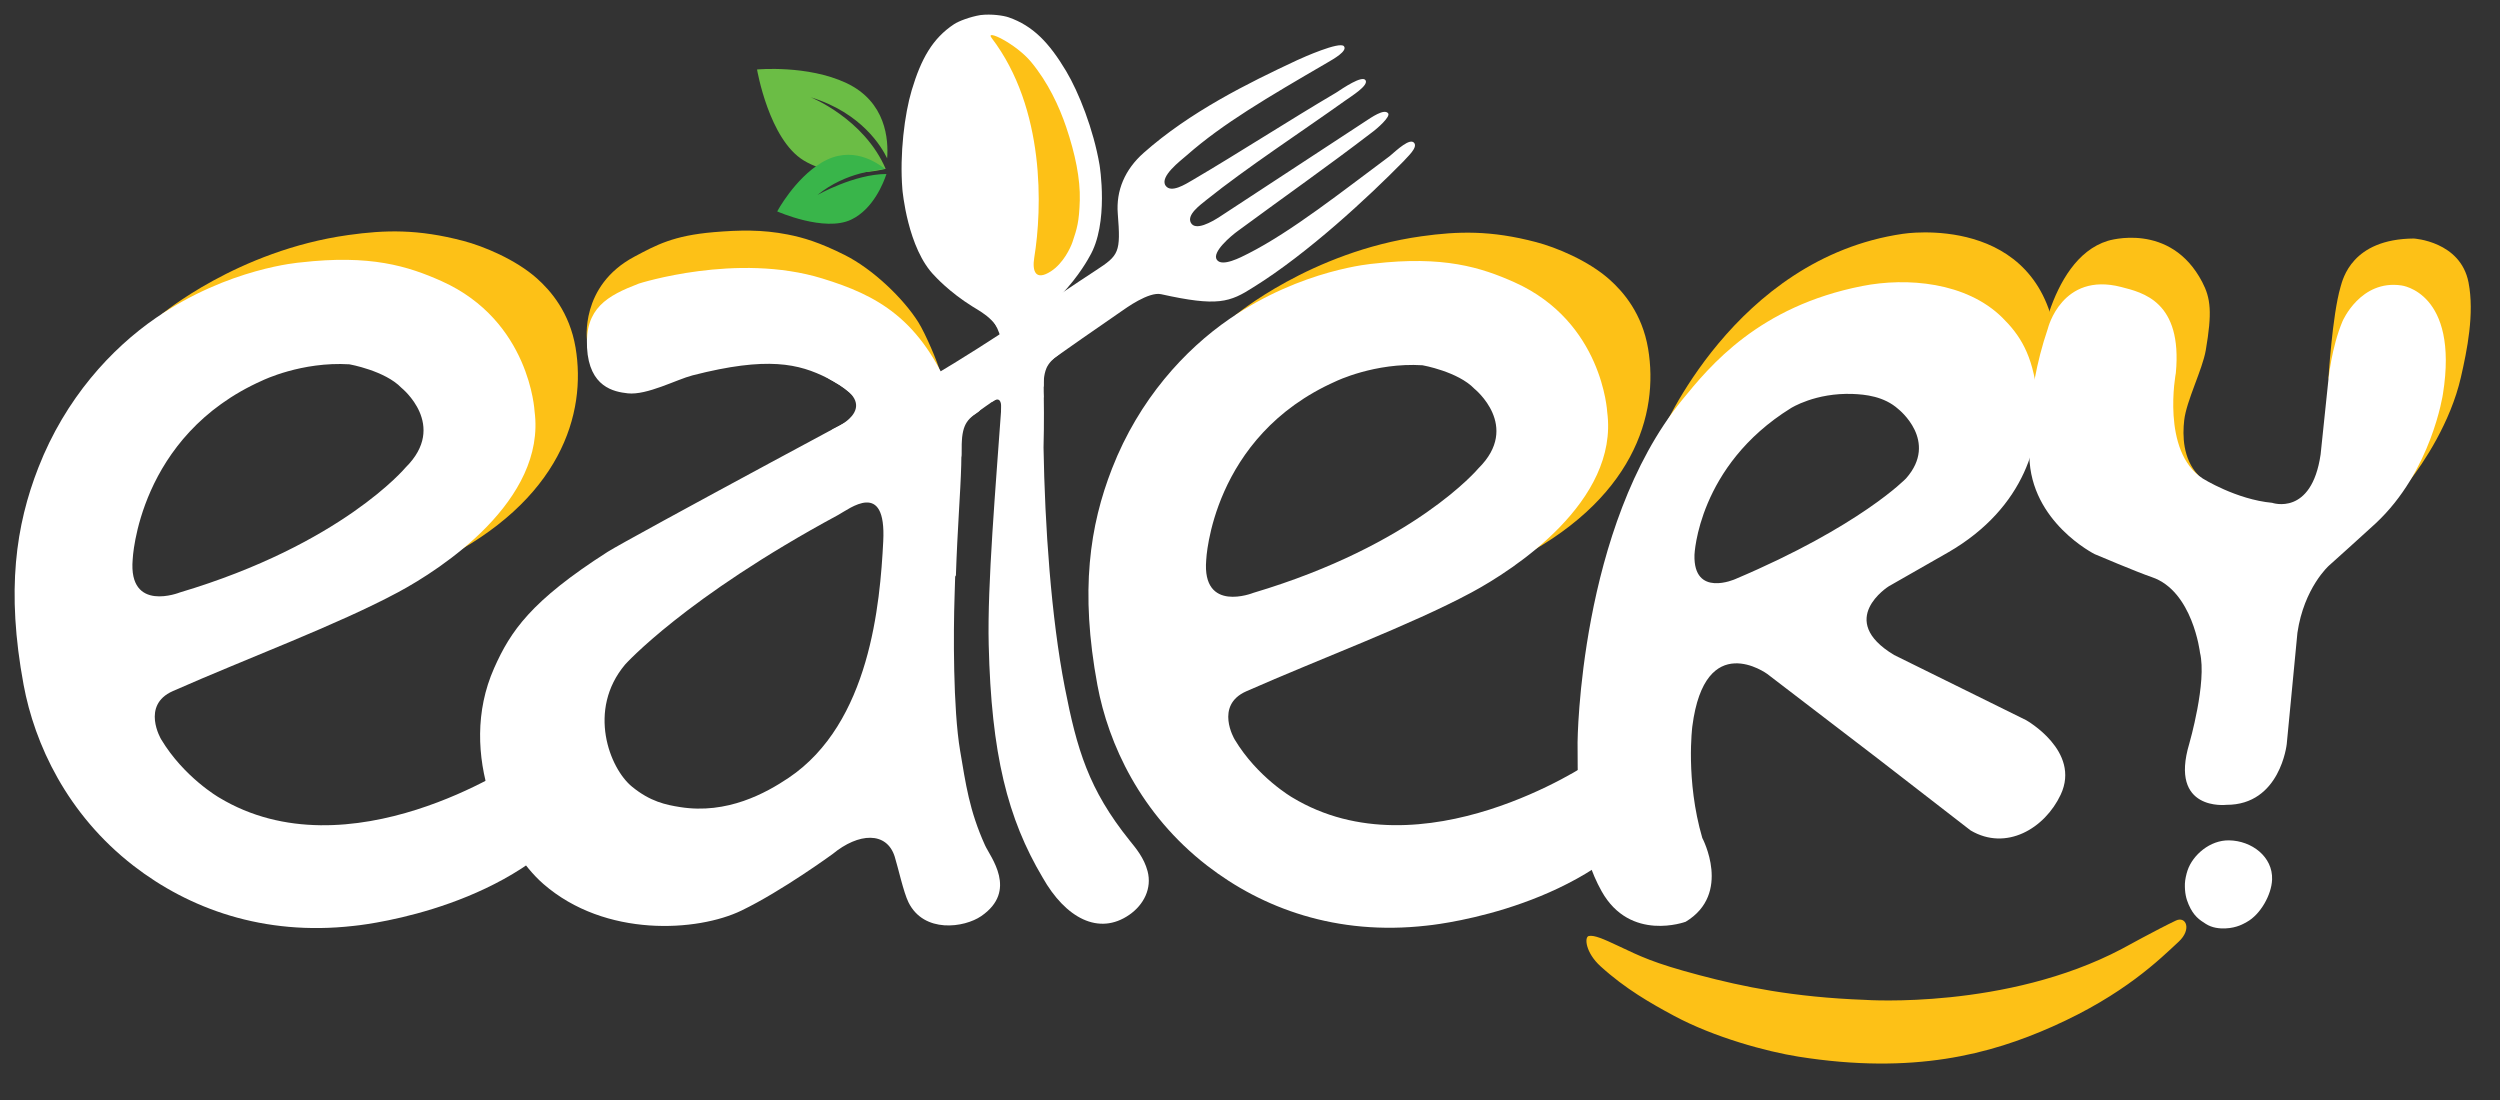
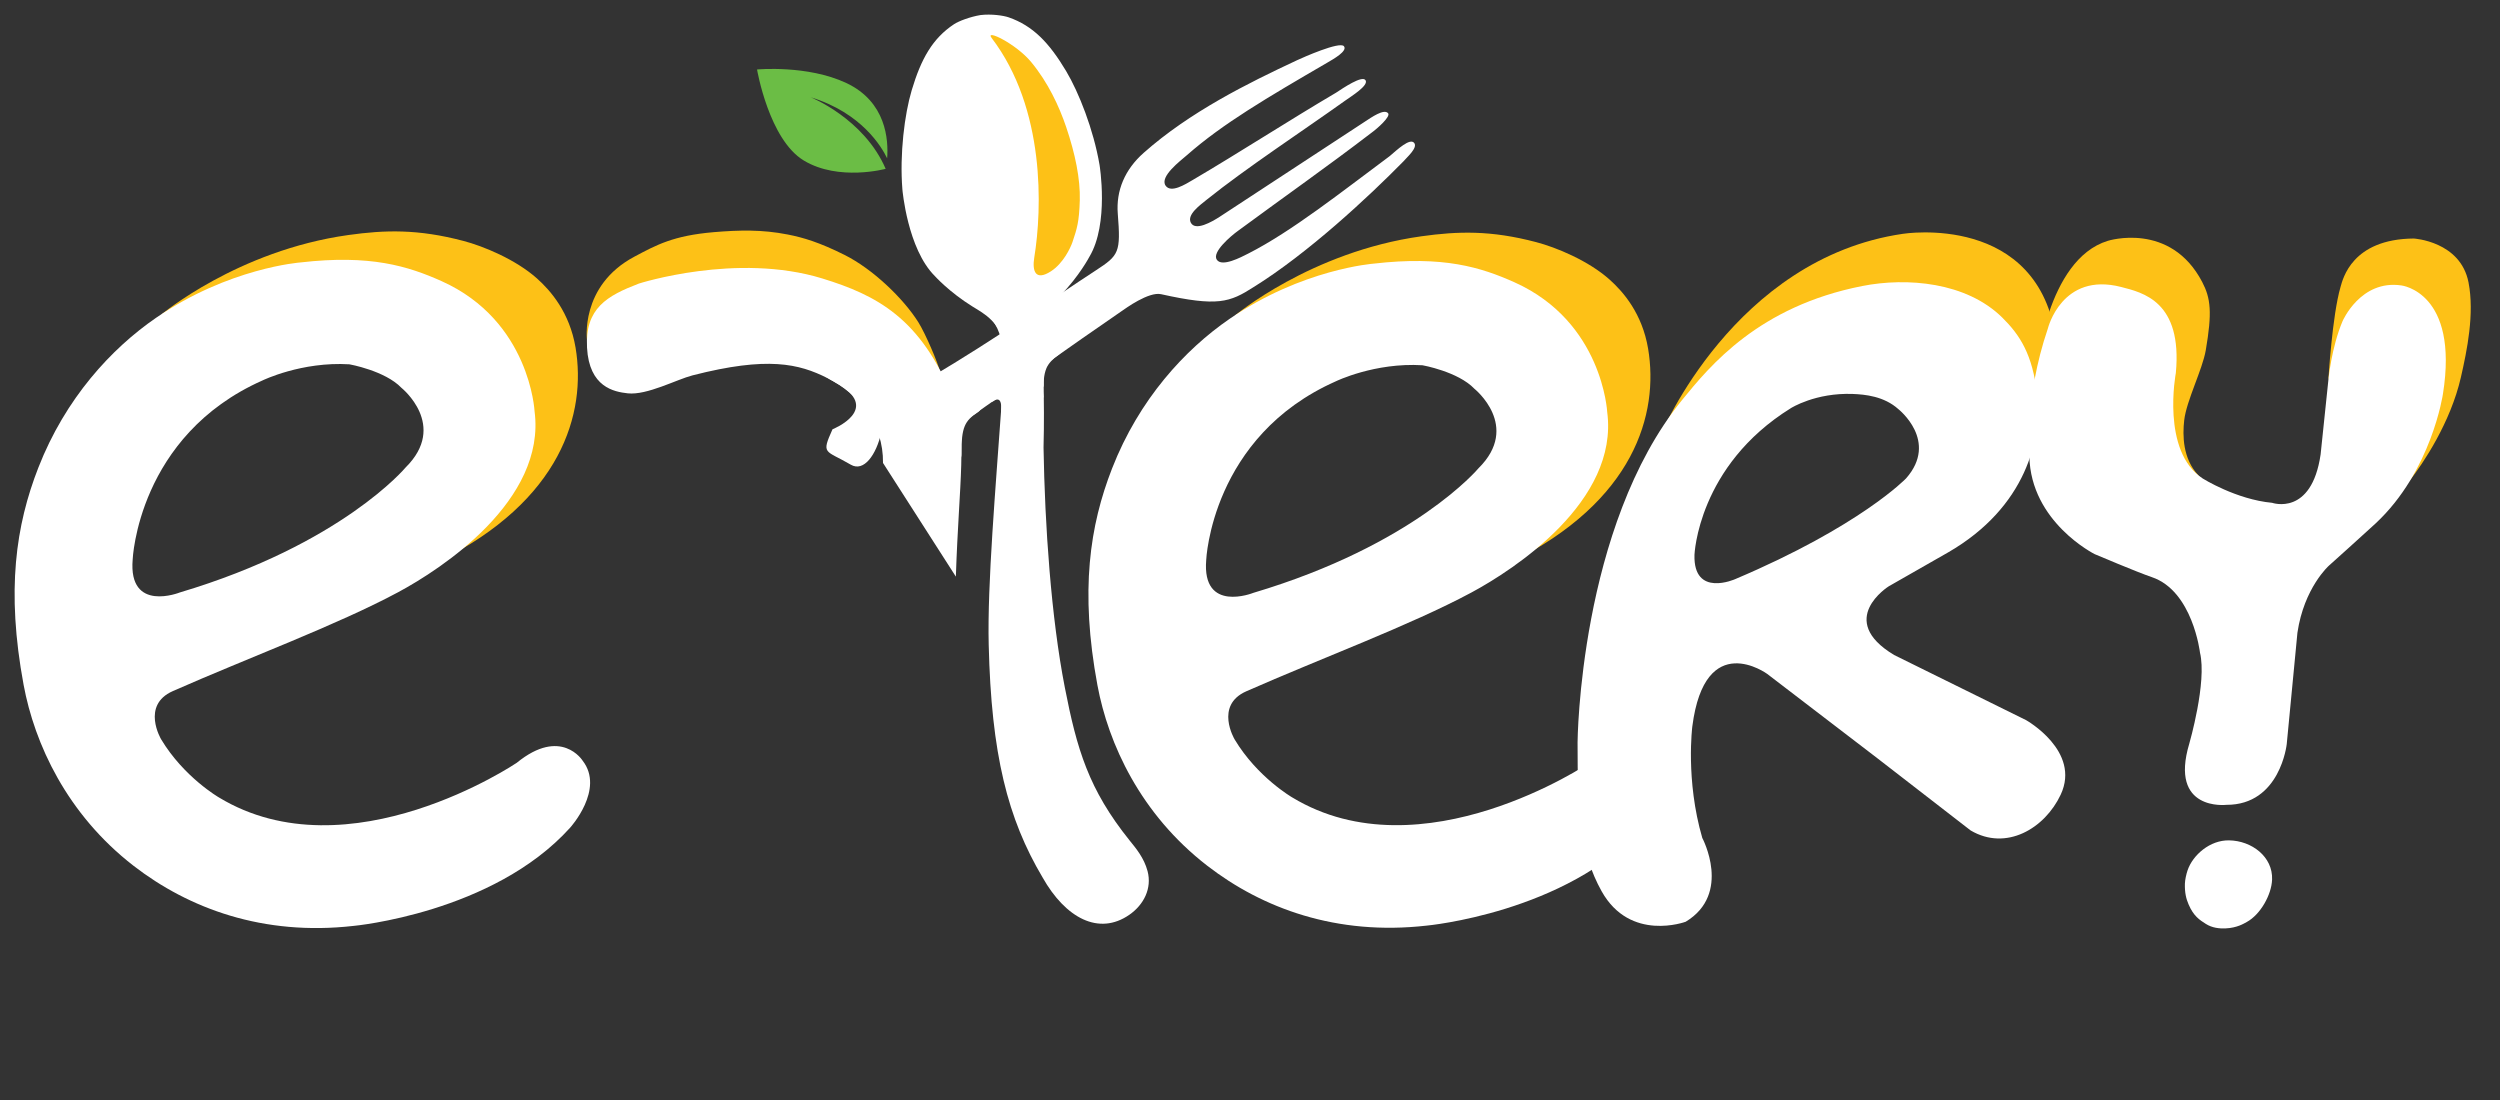
<svg xmlns="http://www.w3.org/2000/svg" enable-background="new 0 0 171 75.25" height="75.25" viewBox="0 0 171 75.25" width="171">
  <rect x="0" y="0" width="171" height="75.25" fill="#333333" stroke="none" />
  <path d="m55.448 6.652c3.507 1.07 4.875 3.43 5.232 4.176.098-1.264-.063-3.864-2.788-5.148-2.665-1.253-6.11-.927-6.11-.927s.815 4.798 3.207 6.232c2.387 1.433 5.59.563 5.59.563-1.482-3.44-5.131-4.896-5.131-4.896z" fill="#6bbd45" />
-   <path d="m55.918 13.333c1.971-1.604 4.179-1.681 4.609-1.792-.529-.386-2.25-1.676-4.349-.408-1.831 1.11-3.018 3.327-3.018 3.327s3.234 1.437 5.061.563c1.507-.718 2.211-2.513 2.411-3.121-2.197.004-4.714 1.431-4.714 1.431z" fill="#39b54a" />
  <g clip-rule="evenodd" fill-rule="evenodd">
    <path d="m113.616 29.703s4.986-12.026 16.542-13.71c0 0 9.343-1.504 10.495 7.355 0 0-.261 5.462-2.804 9.045l.417-3.573-1.611-6.59-6.994-2.4-8.98 2.865z" fill="#fdc117" />
    <path d="m138.583 49.256-9.025-4.454c-4.016-2.412-.369-4.698-.369-4.698l4.072-2.325c5.345-3.09 6.424-7.81 6.077-10.818-.313-2.725-1.178-4.047-2.375-5.231-2.465-2.441-6.53-2.769-9.587-2.166-7.084 1.395-10.408 5.445-12.325 7.801-7.042 8.669-7.145 23.407-7.145 23.407-.009 4.8.19 7.581 1.645 10.189 1.957 3.503 5.752 2.086 5.752 2.086 3.172-1.919 1.134-5.731 1.134-5.731-1.156-3.966-.681-7.635-.681-7.635.866-6.702 5.122-3.585 5.122-3.585l7.514 5.753 6.396 4.951c2.438 1.442 5.079-.136 6.163-2.443 1.404-2.985-2.368-5.101-2.368-5.101zm-19.893-9.645s-2.873 1.29-2.788-1.658c0 0 .226-6.085 6.592-10.034 0 0 1.678-1.073 4.25-.972.81.033 2.122.15 3.108 1.041 0 0 2.774 2.181.524 4.733 0 .001-3.13 3.266-11.686 6.89z" fill="#fff" />
    <path d="m155.411 60.162c-.038 1.038-.795 2.389-1.726 2.899-.2.11-.664.405-1.453.441-.425.019-.92-.031-1.357-.31-.421-.267-.835-.531-1.176-1.33-.17-.394-.269-.81-.252-1.418.008-.269.098-.666.181-.908.363-1.07 1.547-2.077 2.835-2.056 1.557.022 3.006 1.123 2.948 2.682z" fill="#fff" />
    <path d="m139.301 25.278s.662-7.517 4.875-8.806c0 0 4.277-1.354 6.456 2.819.583 1.116.686 2.075.243 4.665-.226 1.325-1.328 3.464-1.476 4.797-.116 1.028-.103 2.599.95 3.741 1.083 1.173-1.641.635-2.013-2.964-.377-3.669-.014-7.611-1.6-8.26 0 0-3.457-2.499-5.917.388z" fill="#fdc117" />
    <path d="m159.261 25.983s.257-4.384.831-6.355c.156-.535.77-3.279 5.008-3.313 0 0 3.197.182 3.747 3.002.415 2.138-.099 4.639-.522 6.492-.704 3.083-2.572 5.88-3.532 7.104l1.814-4.74.203-5.614-1.162-2.108-2.043-.684-1.836.684-1.441 1.986z" fill="#fdc117" />
    <path d="m143.28 37.905s-4.383-2.185-4.471-6.693c0 0-.372-3.941 1.265-8.743 0 0 .951-3.885 5.007-2.841 1.479.382 4.208.977 3.746 5.885 0 0-1.023 5.356 1.843 7.219 0 0 2.289 1.434 4.742 1.66 0 0 2.696.946 3.317-3.305l.533-5.104s.207-2.22.969-4.017c0 0 1.227-2.853 4.023-2.442 0 0 3.95.453 2.843 7.421 0 0-.772 5.291-4.613 8.864-.632.591-3.185 2.88-3.185 2.88s-1.704 1.512-2.156 4.592l-.731 7.616s-.442 4.168-4.129 4.154c0 0-3.935.465-2.533-4.2 0 0 1.216-4.194.728-6.214 0 0-.496-4.214-3.292-5.16-.998-.337-3.906-1.572-3.906-1.572z" fill="#fff" />
-     <path d="m109.476 66.094c-1.032-.938-1.118-2.009-.801-2.072.369-.074 1.001.201 1.981.663 1.535.721 2.4 1.178 5.598 2.021 2.933.775 6.353 1.502 11.326 1.686 0 0 9.651.678 17.55-3.486 0 0 2.436-1.34 3.697-1.938.698-.331 1.108.598.194 1.445-1.28 1.186-3.716 3.621-8.631 5.804-4.249 1.89-9.499 3.306-17.371 2.059-2.15-.34-5.765-1.313-8.529-2.802-1.569-.843-3.317-1.836-5.014-3.38z" fill="#fdc117" />
    <path d="m11.027 21.524c-.001 0 5.203-4.385 12.798-5.448 2.518-.352 4.759-.418 7.871.402 1.354.354 3.575 1.266 5.033 2.568.938.836 2.234 2.325 2.639 4.729.756 4.488-.961 10.477-9.38 14.639 0 0 7.31-6.039 4.081-11.743-3.231-5.703-9.42-6.578-11.259-6.177-1.843.403-11.783 1.03-11.783 1.03z" fill="#fdc117" />
    <g fill="#fff">
      <path d="m72.531 20.217c-.65.543-1.153.972-1.132 2.621.008.729-.023 2.038-.021 2.394.029 2.579.044 3.606 0 5.377.088 5.334.521 11.627 1.455 16.409.827 4.233 1.627 6.977 4.432 10.469.425.528.985 1.181 1.229 2.1.309 1.174-.253 2.293-1.246 2.983-2.087 1.451-4.369.221-5.933-2.548-2.393-4.029-3.511-8.424-3.688-15.933-.099-4.091.471-10.685.895-16.656.089-1.245.043-2.699 0-3.788-.025-.653-.392-1.727-1.171-2.257-.536-.366-1.781-1.479-2.041-1.663-1.29-.911 7.819-.006 7.221.492z" />
      <path d="m63.593 25.847c4.529-2.671 8.418-5.436 11.354-7.347 1.596-1.04 1.719-1.224 1.509-3.882-.125-1.585.484-3.022 1.767-4.159 3.168-2.807 7.126-4.765 10.497-6.34.396-.185 2.913-1.304 3.203-.959.277.329-.744.897-1.12 1.116-4.143 2.413-7.165 4.18-9.621 6.34-.428.376-1.883 1.462-1.455 2.083.368.532 1.348-.091 1.855-.388 3.201-1.882 6.615-4.093 9.801-5.969.449-.292 1.817-1.235 2.027-.842.195.365-.978 1.079-1.406 1.387-2.896 2.067-6.776 4.615-9.466 6.773-.467.378-1.369 1.027-1.086 1.572.308.596 1.442-.061 1.965-.398 2.923-1.914 6.99-4.573 9.912-6.495.48-.314 1.349-.929 1.619-.589.181.224-.719 1.03-1.165 1.351-2.953 2.263-5.961 4.373-9.103 6.688-.471.339-1.817 1.467-1.445 1.983.358.505 1.63-.167 2.144-.428 2.96-1.5 6.438-4.259 9.678-6.667.514-.438 1.398-1.277 1.68-.891.246.334-.522.985-.745 1.255-2.384 2.43-6.561 6.312-10.238 8.591-1.644 1.057-2.468 1.351-6.337.491-.839-.188-2.441.977-2.711 1.167-3.008 2.056-8.929 6.263-12.177 8.539-2.24-.228-1.149-3.856-.936-3.982z" />
    </g>
  </g>
  <path d="m40.153 23.311s-.526-3.753 3.241-5.756c1.501-.797 2.652-1.441 5.445-1.677 1.708-.142 3.271-.187 5.047.163 1.058.208 2.158.534 3.887 1.398 1.912.957 3.997 2.948 5.037 4.594.499.792 1.377 2.865 1.474 3.355.478 2.428-1.961-1.662-1.961-1.662l-7.063-4.356-8.481.111-3.61.232z" fill="#fdc117" />
  <path d="m60.398 31.667 4.983 7.774c.217-6.615.825-9.643-.188-12.179-2.196-5.513-5.243-7.072-8.937-8.212-5.859-1.806-12.554.345-12.554.345-2.175.833-3.696 1.685-3.549 4.388.147 2.7 1.845 3.017 2.786 3.121 1.308.144 3.348-.95 4.426-1.228 5.15-1.323 7.285-.794 9.227.183 2.181 1.099 3.834 3.125 3.806 5.808z" fill="#fff" />
  <path clip-rule="evenodd" d="m75.208 11.274c-.41-2.406-1.415-4.958-2.289-6.419-1.16-1.939-2.265-3.09-3.922-3.668-.363-.127-1.194-.245-1.93-.157-.715.118-1.489.412-1.811.625-1.463.968-2.249 2.355-2.896 4.521-.486 1.633-.832 4.353-.636 6.787 0 0 .343 4.059 2.224 5.924 0 0 .972 1.087 2.577 2.083.802.497 1.895 1.027 2.321 2.946l.51 3.519 1.007-.156 1.015-.097-.373-3.536c-.06-1.965.868-2.749 1.524-3.428 1.312-1.36 1.984-2.653 1.984-2.653 1.364-2.272.695-6.291.695-6.291z" fill="#fff" fill-rule="evenodd" />
  <path clip-rule="evenodd" d="m70.746 17.6c.537-3.303.768-10.166-2.919-15.004-.486-.639 1.657.383 2.703 1.645 1.148 1.383 1.919 3.032 2.398 4.453.62 1.836.97 3.542.93 5.007-.042 1.466-.188 1.933-.5 2.856-.142.412-.633 1.457-1.477 2.002-1.051.676-1.293 0-1.135-.959z" fill="#fdc117" fill-rule="evenodd" />
  <path clip-rule="evenodd" d="m84.453 21.598c-.001 0 5.191-4.376 12.77-5.436 2.512-.351 4.748-.418 7.853.4 1.351.353 3.569 1.262 5.022 2.563.937.835 2.227 2.32 2.632 4.719.755 4.476-.958 10.452-9.36 14.605 0 0 7.293-6.024 4.072-11.716-3.223-5.691-9.396-6.563-11.233-6.165-1.838.402-11.756 1.03-11.756 1.03z" fill="#fdc117" fill-rule="evenodd" />
  <g fill="#fff">
    <path clip-rule="evenodd" d="m113.214 52.037s-1.46-2.338-4.501.147c0 0-11.454 7.731-20.322 2.361 0 0-2.387-1.375-3.943-3.97 0 0-1.388-2.323.794-3.288 5.103-2.253 11.209-4.509 15.394-6.754 2.939-1.578 10.103-6.25 9.297-12.347 0 0-.308-6.167-6.337-8.874-2.304-1.032-4.87-1.831-9.638-1.279 0 0-4.9.364-9.865 3.784-3.042 2.095-6.176 5.484-8.026 10.222-1.529 3.919-2.204 8.36-1.004 14.823.746 4.021 2.952 8.824 7.503 12.346 3.771 2.919 8.854 4.806 15.012 4.105 0 0 9.519-.87 14.78-6.698-.001-.002 2.378-2.619.856-4.578zm-30.709-13.735s.347-8.442 8.861-12.218c0 0 2.669-1.302 5.933-1.1 0 0 2.425.43 3.548 1.605 0 0 3.199 2.56.281 5.441 0 0-4.362 5.233-15.399 8.521 0 .002-3.53 1.415-3.224-2.249z" fill-rule="evenodd" />
-     <path d="m67.376 57.818c-1.084-2.398-1.32-4.214-1.702-6.459-.49-2.884-.461-8.211-.382-10.538.215-6.256.216-10.917-.53-13.387-.393-1.299 1.056-2.649-.706-1.829-1.444.672-21.207 11.319-22.491 12.14-5.255 3.359-6.649 5.439-7.766 7.953-2.629 5.927.692 12.437 3.371 14.767 4.239 3.689 10.553 3.262 13.544 1.818 2.761-1.331 6.239-3.869 6.239-3.869 1.774-1.463 3.7-1.56 4.247.185.23.735.599 2.43.941 3.122 1.059 2.137 3.819 1.734 4.974.942 2.533-1.739.616-4.057.261-4.845zm-6.962-20.79c-.217 4.213-.89 12.437-6.483 16.184-1.529 1.025-4.187 2.507-7.416 1.992-.963-.154-2.03-.368-3.286-1.396-1.532-1.25-3.085-5.245-.471-8.354 0 0 4.087-4.572 14.572-10.23.786-.426 3.304-2.449 3.084 1.804z" />
    <path d="m56.942 29.365s3.507-1.404.188-3.207c-3.582-1.947-.049-3.143 2.217-1.112 2.268 2.031.619 7.77-1.148 6.741-1.765-1.031-2.041-.67-1.257-2.422z" />
    <path clip-rule="evenodd" d="m66.913 28.176c-.934.608-1.153 1.04-1.15 2.865.001 1.344-2.059-.293-1.746-1.511.313-1.216 2.457-3.415 2.896-3.061s.358 1.475 0 1.707z" fill-rule="evenodd" />
    <path clip-rule="evenodd" d="m67.957 27.434s.607-.492.518.642c-.088 1.136.755-.833.553-1.405-.204-.574-1.066-.467-1.205 0-.136.465-.243.981.134.763z" fill-rule="evenodd" />
    <path clip-rule="evenodd" d="m71.391 26.278s-.026-.604.19-1.104c.141-.327.454-.648.819-.908.733-.52-.809-.276-.809-.276l-.805 1.125c0 .001.613 1.949.605 1.163z" fill-rule="evenodd" />
    <path clip-rule="evenodd" d="m39.854 52.032s-1.464-2.343-4.513.147c0 0-11.479 7.749-20.367 2.366 0 0-2.393-1.379-3.953-3.978 0 0-1.39-2.328.799-3.295 5.112-2.258 11.233-4.52 15.426-6.771 2.947-1.582 10.125-6.264 9.318-12.375 0 0-.308-6.179-6.353-8.893-2.309-1.034-4.881-1.833-9.66-1.282 0 0-4.91.364-9.884 3.792-3.05 2.102-6.192 5.498-8.045 10.247-1.533 3.926-2.209 8.377-1.007 14.854.747 4.03 2.959 8.845 7.518 12.375 3.781 2.924 8.875 4.816 15.046 4.113 0 0 9.541-.872 14.814-6.714.001 0 2.386-2.622.861-4.586zm-30.779-13.765s.348-8.462 8.883-12.246c0 0 2.673-1.304 5.944-1.102 0 0 2.429.432 3.556 1.608 0 0 3.206 2.567.28 5.454 0 0-4.369 5.245-15.434 8.542.001 0-3.537 1.415-3.229-2.256z" fill-rule="evenodd" />
  </g>
</svg>